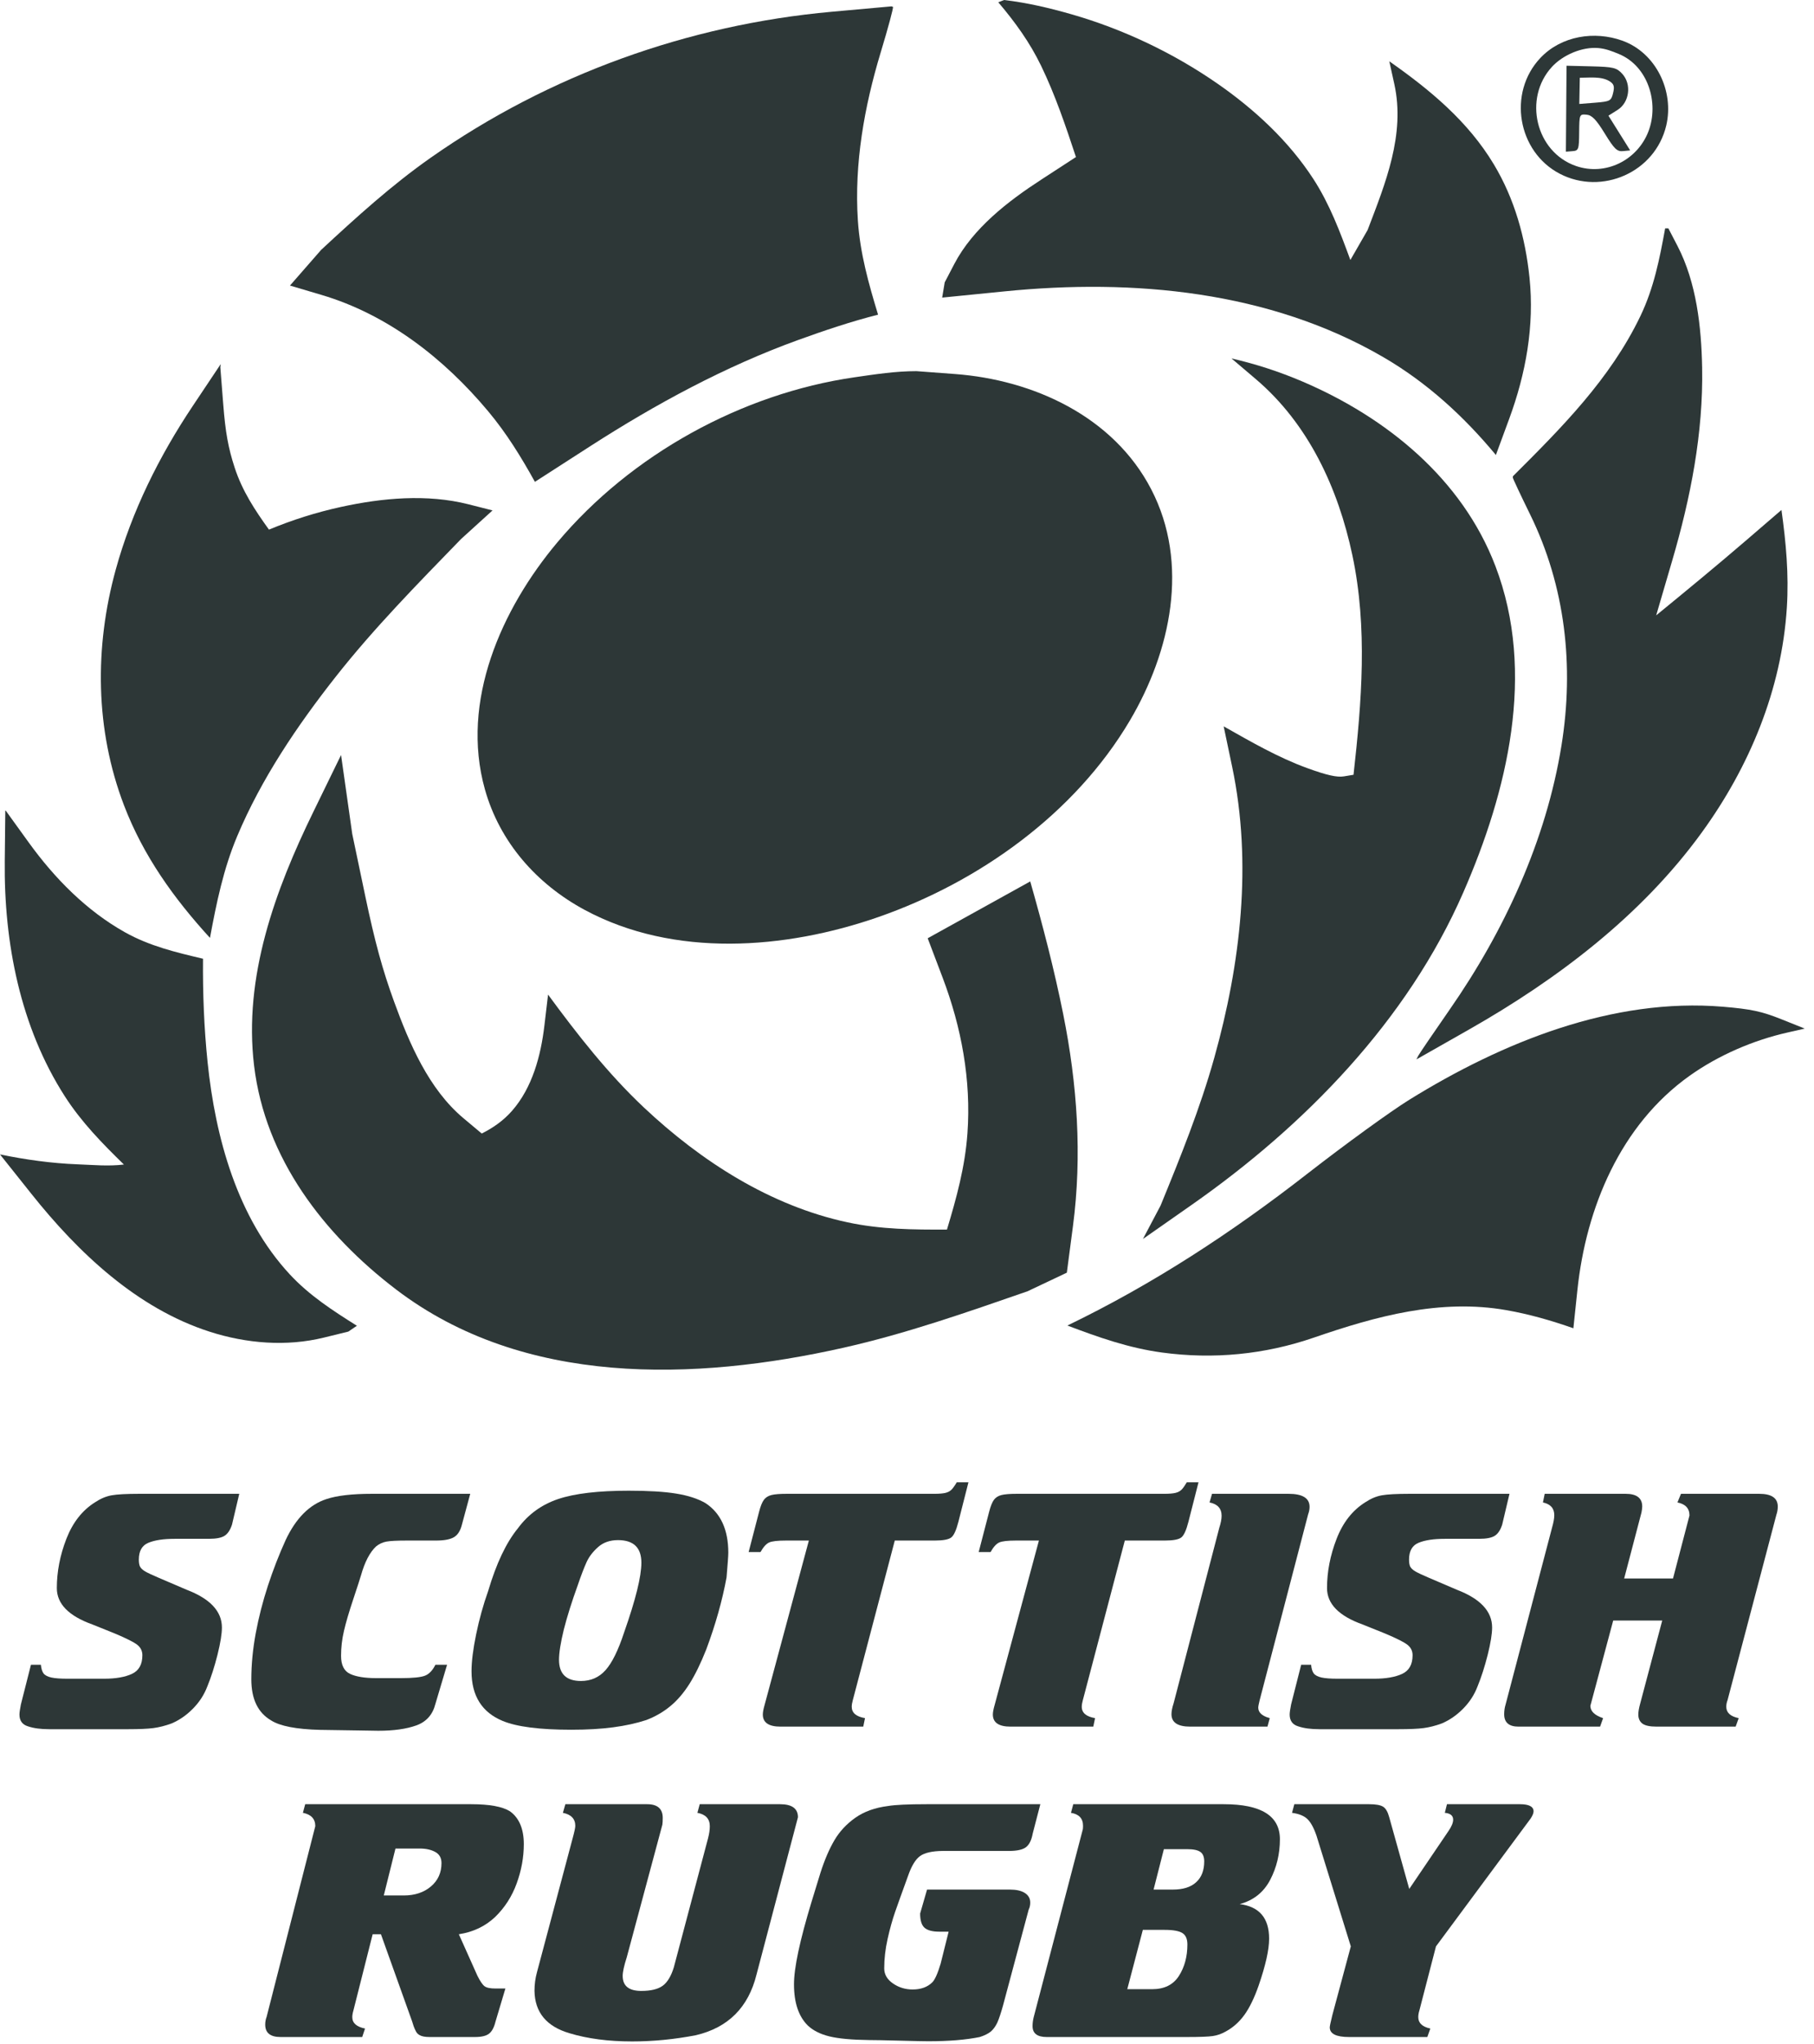
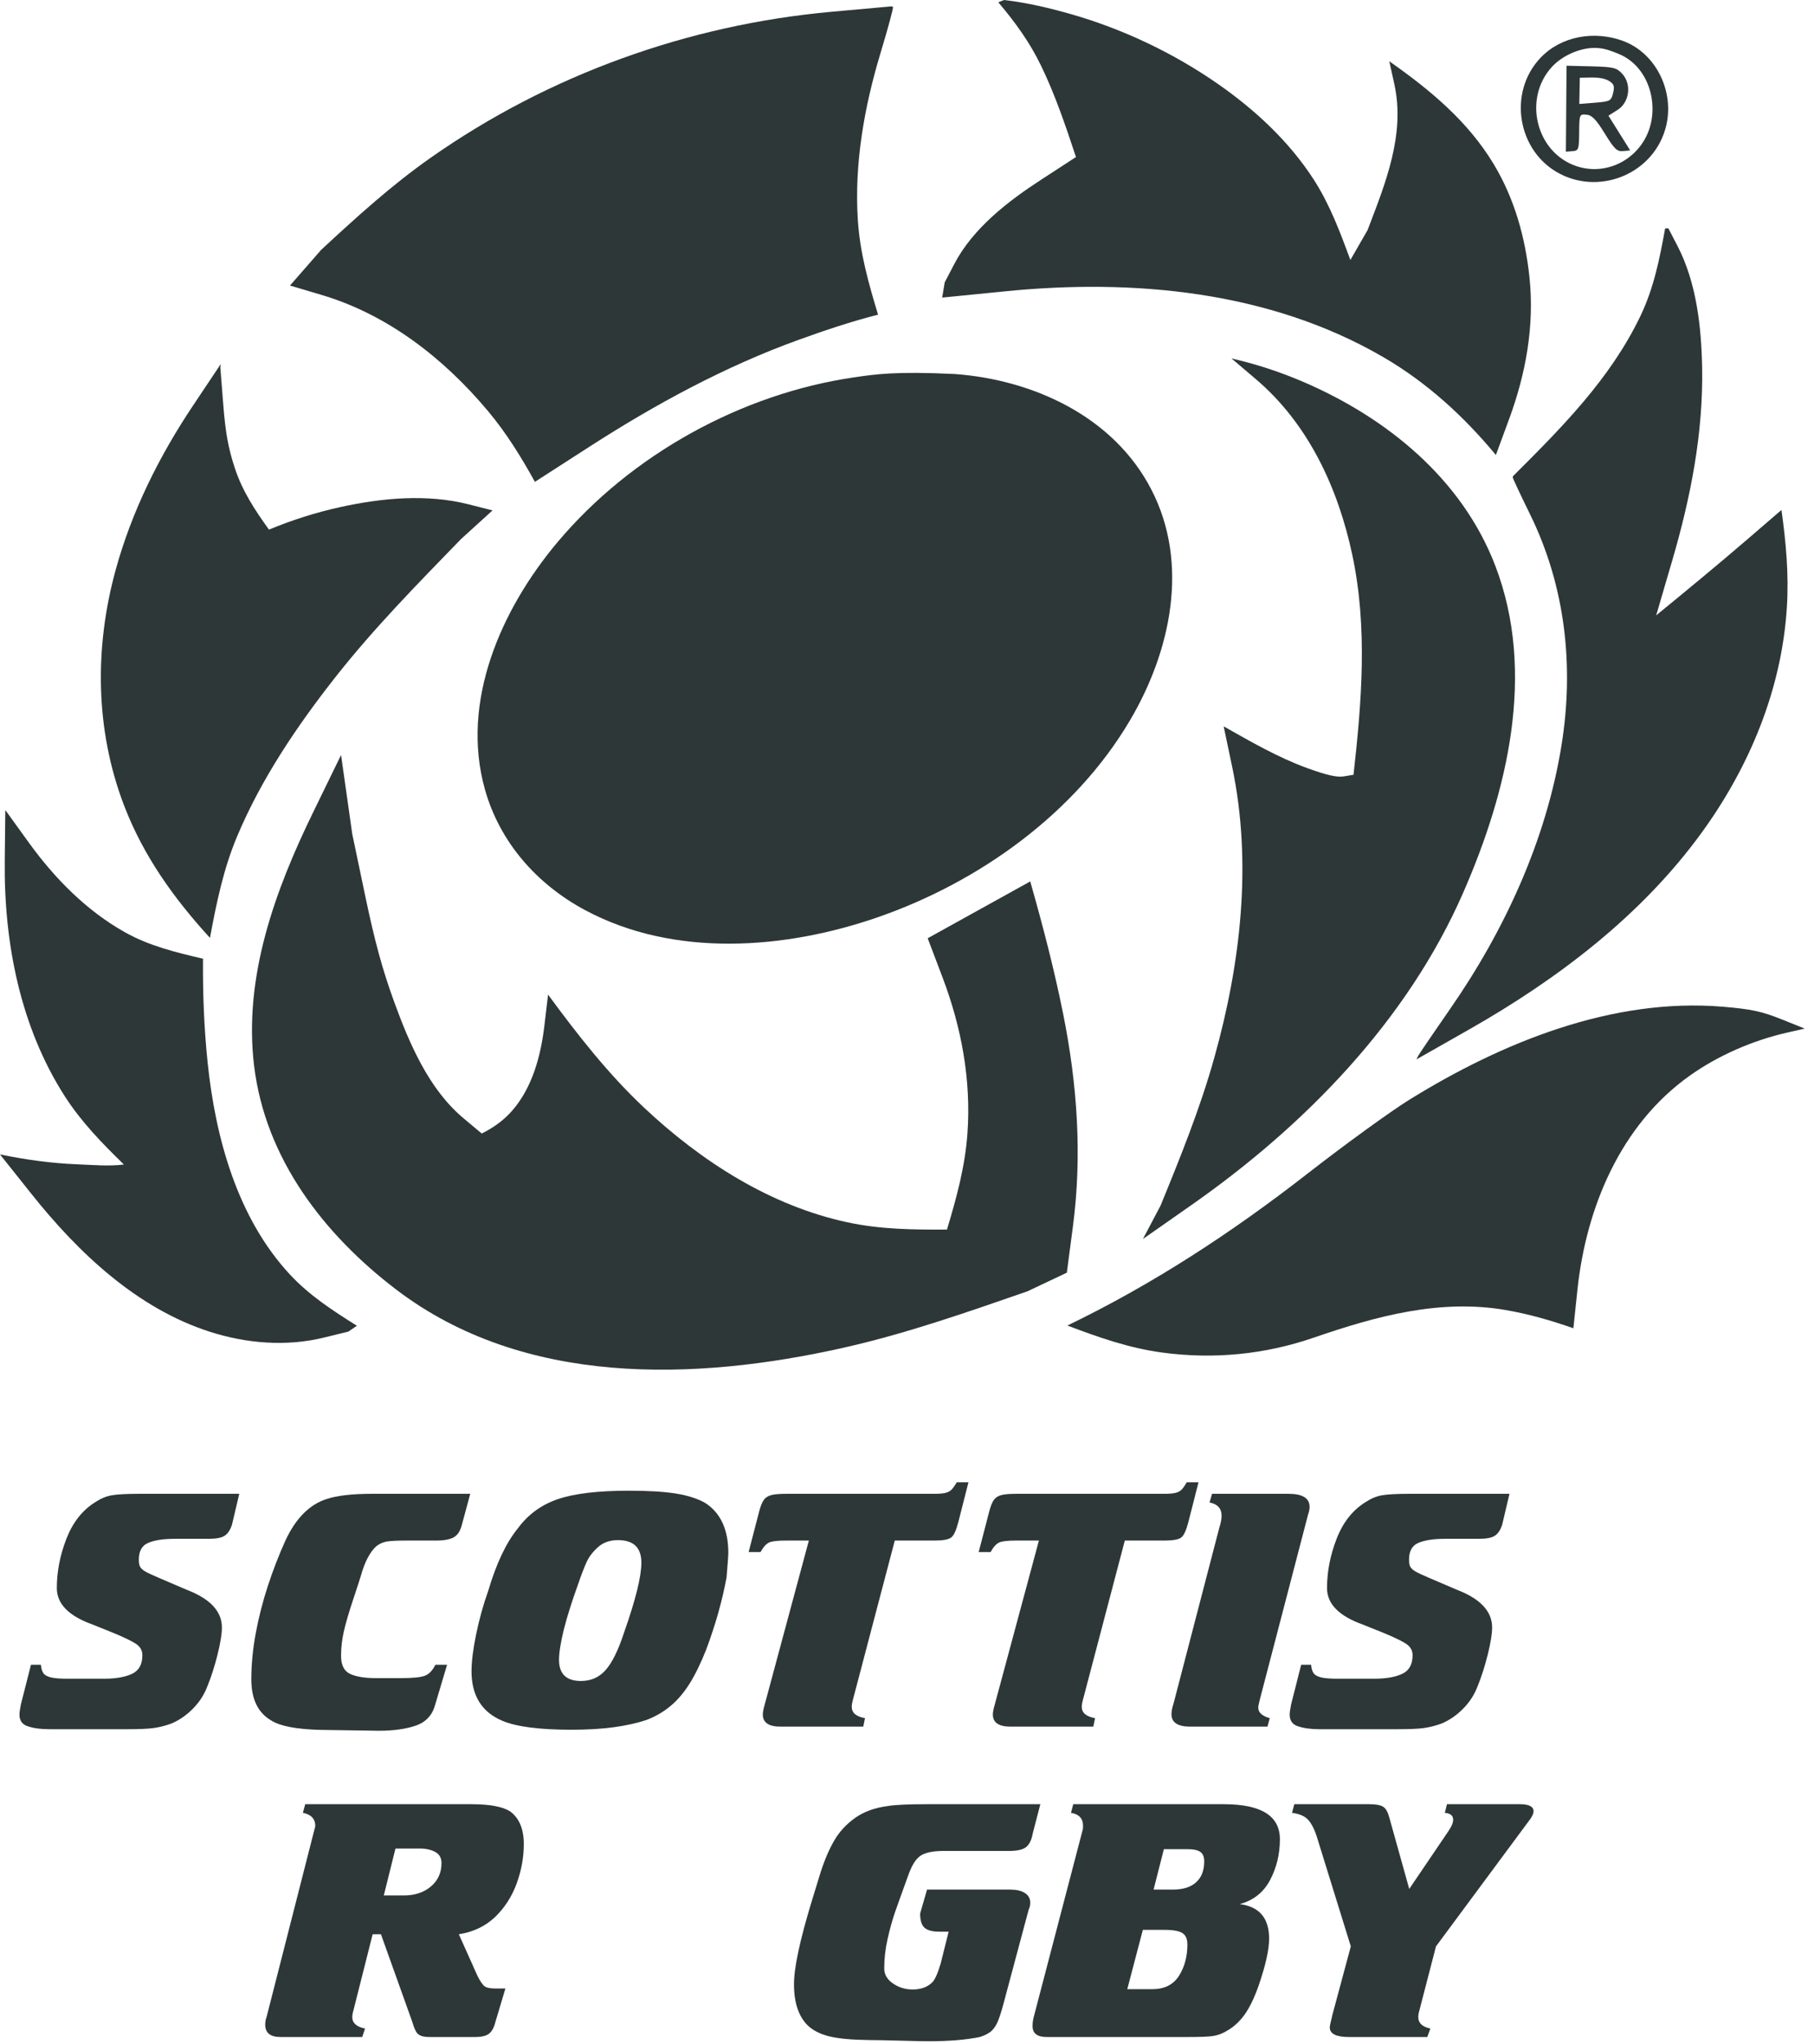
<svg xmlns="http://www.w3.org/2000/svg" width="79" height="89" viewBox="0 0 79 89" fill="none">
  <path fill-rule="evenodd" clip-rule="evenodd" d="M70.648 3.212C70.404 2.946 70.262 2.912 69.299 2.888L68.223 2.862C68.213 4.109 68.204 5.356 68.195 6.603L68.481 6.581C68.748 6.56 68.767 6.508 68.773 5.762C68.779 4.985 68.787 4.966 69.09 4.992C69.328 5.012 69.513 5.202 69.889 5.814C70.302 6.487 70.426 6.606 70.686 6.579L70.994 6.548C70.679 6.044 70.364 5.54 70.048 5.036L70.449 4.783C70.961 4.459 71.068 3.669 70.648 3.212ZM70.096 3.537C69.739 3.313 69.205 3.385 68.801 3.385C68.794 3.766 68.787 4.146 68.779 4.526L69.471 4.471C70.118 4.419 70.168 4.392 70.25 4.052C70.32 3.763 70.288 3.657 70.096 3.537Z" fill="#2D3737" />
  <path fill-rule="evenodd" clip-rule="evenodd" d="M70.651 1.77C69.444 1.337 68.003 1.555 67.089 2.517C65.647 4.036 66.088 6.61 67.932 7.566C69.761 8.514 72.084 7.507 72.566 5.462C72.918 3.968 72.118 2.296 70.651 1.77ZM70.499 2.35C70.197 2.226 69.941 2.123 69.618 2.093C68.906 2.026 68.06 2.395 67.585 2.913C66.33 4.282 66.878 6.615 68.63 7.225C69.909 7.671 71.309 6.986 71.793 5.712C72.261 4.479 71.773 2.873 70.499 2.35Z" fill="#2D3737" />
-   <path fill-rule="evenodd" clip-rule="evenodd" d="M41.588 16.283L39.91 16.158C38.998 16.158 38.123 16.294 37.217 16.425C32.307 17.134 27.486 19.785 24.271 23.614C21.839 26.511 20.041 30.528 21.117 34.362C21.765 36.673 23.38 38.49 25.458 39.61C29.35 41.708 34.199 41.334 38.246 39.926C42.625 38.403 46.8 35.436 49.204 31.372C50.983 28.363 51.817 24.54 50.134 21.299C48.485 18.122 44.993 16.536 41.588 16.283Z" fill="#2D3737" />
+   <path fill-rule="evenodd" clip-rule="evenodd" d="M41.588 16.283C38.998 16.158 38.123 16.294 37.217 16.425C32.307 17.134 27.486 19.785 24.271 23.614C21.839 26.511 20.041 30.528 21.117 34.362C21.765 36.673 23.38 38.49 25.458 39.61C29.35 41.708 34.199 41.334 38.246 39.926C42.625 38.403 46.8 35.436 49.204 31.372C50.983 28.363 51.817 24.54 50.134 21.299C48.485 18.122 44.993 16.536 41.588 16.283Z" fill="#2D3737" />
  <path fill-rule="evenodd" clip-rule="evenodd" d="M15.907 39.011L15.34 36.304C15.178 35.159 15.015 34.014 14.853 32.869L13.651 35.334C11.982 38.753 10.597 42.527 11.066 46.399C11.554 50.441 14.103 53.738 17.246 56.135C22.801 60.371 30.253 60.13 36.728 58.675C39.465 58.06 42.101 57.133 44.749 56.216C45.32 55.946 45.891 55.676 46.461 55.406L46.727 53.382C47.133 50.299 46.914 47.197 46.304 44.157C45.912 42.204 45.412 40.286 44.867 38.373C43.378 39.197 41.89 40.022 40.401 40.847L41.048 42.552C41.872 44.723 42.299 47.02 42.132 49.345C42.027 50.801 41.658 52.144 41.24 53.53C39.773 53.536 38.352 53.524 36.908 53.214C33.547 52.493 30.535 50.559 28.043 48.216C26.477 46.743 25.141 45.033 23.868 43.3L23.71 44.638C23.555 45.952 23.189 47.347 22.296 48.363C21.914 48.796 21.484 49.093 20.98 49.349L20.176 48.675C18.669 47.41 17.824 45.421 17.164 43.61C16.658 42.222 16.323 40.996 15.907 39.011Z" fill="#2D3737" />
  <path fill-rule="evenodd" clip-rule="evenodd" d="M38.353 2.287C38.681 1.206 38.921 0.311 38.888 0.299L38.827 0.277L36.22 0.512C29.978 1.075 23.906 3.252 18.752 6.87C17.047 8.067 15.514 9.462 13.987 10.877C13.534 11.395 13.081 11.914 12.628 12.432L14.001 12.839C16.887 13.694 19.336 15.605 21.259 17.904C22.057 18.858 22.695 19.892 23.295 20.977L25.707 19.424C28.552 17.593 31.58 15.952 34.762 14.801C35.909 14.386 37.059 13.999 38.24 13.699C37.827 12.339 37.454 11.023 37.36 9.592C37.198 7.127 37.641 4.639 38.353 2.287Z" fill="#2D3737" />
  <path fill-rule="evenodd" clip-rule="evenodd" d="M56.718 16.608C55.711 16.178 54.694 15.849 53.631 15.604L54.691 16.505C56.986 18.455 58.279 21.26 58.897 24.177C59.565 27.328 59.302 30.555 58.946 33.73L58.529 33.799C58.228 33.85 57.781 33.749 56.931 33.44C55.653 32.975 54.473 32.289 53.291 31.622L53.66 33.379C54.543 37.578 54.03 41.956 52.882 46.051C52.264 48.258 51.409 50.372 50.542 52.487C50.286 52.971 50.031 53.455 49.775 53.939L51.886 52.462C56.816 49.013 61.284 44.447 63.728 38.85C65.648 34.455 66.903 29.294 65.124 24.64C63.666 20.826 60.363 18.166 56.718 16.608Z" fill="#2D3737" />
  <path fill-rule="evenodd" clip-rule="evenodd" d="M46.656 0.62C45.69 0.343 44.727 0.118 43.731 -3.05176e-05C43.646 0.033 43.56 0.066 43.475 0.099C44.208 0.962 44.848 1.844 45.345 2.874C45.962 4.152 46.413 5.492 46.858 6.837L45.345 7.821C43.909 8.754 42.374 9.932 41.559 11.494L41.142 12.293C41.105 12.514 41.068 12.735 41.032 12.956L43.759 12.684C49.355 12.125 55.285 12.662 60.246 15.55C62.143 16.654 63.746 18.122 65.146 19.808L65.721 18.247C66.45 16.271 66.829 14.189 66.61 12.085C66.429 10.348 65.961 8.662 65.06 7.16C63.926 5.271 62.272 3.909 60.504 2.668L60.722 3.656C61.209 5.86 60.331 7.991 59.559 10.015C59.309 10.45 59.059 10.884 58.809 11.319C58.359 10.096 57.908 8.886 57.194 7.787C56.118 6.131 54.631 4.758 53.023 3.642C51.098 2.305 48.904 1.264 46.656 0.62Z" fill="#2D3737" />
  <path fill-rule="evenodd" clip-rule="evenodd" d="M73.051 10.699L72.657 9.941C72.61 9.941 72.564 9.941 72.518 9.941C72.276 11.269 72.028 12.534 71.439 13.761C70.127 16.497 68.004 18.625 65.89 20.731L65.883 20.79C65.88 20.822 66.215 21.537 66.628 22.378C68.175 25.525 68.559 29.003 68.003 32.453C67.336 36.591 65.508 40.541 63.132 43.954C62.421 44.977 61.804 45.883 61.762 45.968L61.686 46.121L63.982 44.817C67.822 42.635 71.479 39.869 74.106 36.252C76.19 33.385 77.594 30.013 77.818 26.445C77.909 24.999 77.781 23.626 77.583 22.201L76.08 23.495C74.779 24.614 73.455 25.704 72.127 26.79L72.826 24.402C73.625 21.675 74.181 18.857 74.128 16.005C74.095 14.229 73.883 12.301 73.051 10.699Z" fill="#2D3737" />
  <path fill-rule="evenodd" clip-rule="evenodd" d="M77.565 44.367C76.722 44.031 76.259 43.931 75.043 43.829C70.231 43.422 65.425 45.373 61.386 47.871C60.565 48.379 58.564 49.83 56.939 51.096C53.657 53.653 50.223 55.902 46.485 57.707C47.84 58.22 49.157 58.686 50.602 58.882C52.846 59.187 55.081 58.97 57.222 58.232C59.929 57.299 62.73 56.532 65.605 57.038C66.606 57.214 67.564 57.49 68.521 57.826L68.696 56.163C69.074 52.57 70.576 48.977 73.575 46.839C74.832 45.943 76.348 45.289 77.849 44.95L78.598 44.78L77.565 44.367Z" fill="#2D3737" />
  <path fill-rule="evenodd" clip-rule="evenodd" d="M9.722 17.602L9.595 15.986C9.601 15.941 9.607 15.895 9.613 15.85L8.4 17.666C6.934 19.859 5.742 22.248 5.039 24.804C4.11 28.183 4.142 31.759 5.397 35.051C6.24 37.259 7.569 39.108 9.144 40.831C9.427 39.311 9.726 37.84 10.329 36.406C11.383 33.898 12.941 31.597 14.612 29.473C16.289 27.342 18.192 25.412 20.075 23.47L20.762 22.846L21.45 22.221L20.403 21.955C18.598 21.497 16.646 21.677 14.848 22.07C13.765 22.307 12.734 22.634 11.713 23.057C11.099 22.204 10.552 21.376 10.22 20.359C9.939 19.497 9.817 18.82 9.722 17.602Z" fill="#2D3737" />
  <path fill-rule="evenodd" clip-rule="evenodd" d="M1.258 36.687L0.244 35.283L0.237 35.292L0.231 35.301L0.207 37.49C0.169 41.048 0.883 44.708 2.826 47.732C3.546 48.852 4.453 49.778 5.396 50.698C4.727 50.78 4.058 50.715 3.384 50.689C2.237 50.645 1.122 50.488 0 50.258L1.366 51.973C3.409 54.539 5.965 56.959 9.135 57.977C10.734 58.49 12.473 58.634 14.114 58.23L15.17 57.971C15.294 57.886 15.418 57.801 15.543 57.717C14.493 57.057 13.474 56.4 12.62 55.479C10.332 53.012 9.381 49.53 9.041 46.249C8.886 44.744 8.828 43.248 8.841 41.738C7.661 41.46 6.516 41.188 5.444 40.588C3.767 39.649 2.381 38.24 1.258 36.687Z" fill="#2D3737" />
  <path d="M10.42 65.033H6.078C5.506 65.033 5.1 65.055 4.859 65.099C4.617 65.143 4.38 65.243 4.149 65.396C3.589 65.744 3.17 66.276 2.891 66.993C2.613 67.71 2.475 68.425 2.475 69.138C2.475 69.824 2.992 70.352 4.026 70.722L4.99 71.11C5.504 71.326 5.834 71.492 5.981 71.609C6.127 71.725 6.2 71.876 6.2 72.061C6.2 72.462 6.049 72.732 5.745 72.873C5.442 73.013 5.038 73.083 4.535 73.083H2.938C2.635 73.083 2.4 73.066 2.236 73.031C2.076 72.995 1.963 72.937 1.896 72.852C1.835 72.769 1.796 72.644 1.781 72.476H1.348L0.909 74.206C0.868 74.417 0.847 74.562 0.847 74.642C0.847 74.91 0.971 75.081 1.218 75.156C1.464 75.24 1.773 75.281 2.144 75.281H5.576C6.064 75.281 6.433 75.265 6.683 75.232C6.932 75.199 7.196 75.132 7.474 75.03C7.813 74.885 8.121 74.672 8.398 74.391C8.682 74.105 8.893 73.779 9.031 73.414C9.196 73.013 9.342 72.556 9.472 72.041C9.6 71.527 9.664 71.13 9.664 70.853C9.664 70.149 9.152 69.602 8.129 69.21L6.925 68.695C6.638 68.573 6.44 68.48 6.332 68.418C6.218 68.352 6.142 68.282 6.1 68.207C6.064 68.137 6.046 68.033 6.046 67.897C6.046 67.523 6.186 67.279 6.463 67.165C6.741 67.05 7.122 66.993 7.605 66.993H9.093C9.412 66.993 9.641 66.949 9.779 66.861C9.919 66.773 10.027 66.61 10.104 66.373L10.42 65.033Z" fill="#2D3737" />
  <path d="M20.479 65.033L20.118 66.37C20.051 66.642 19.934 66.826 19.767 66.923C19.601 67.02 19.343 67.068 18.994 67.068H17.731C17.296 67.068 16.993 67.083 16.827 67.114C16.66 67.145 16.51 67.216 16.376 67.325C16.105 67.581 15.886 67.998 15.722 68.581C15.681 68.721 15.569 69.068 15.384 69.624C15.199 70.177 15.064 70.637 14.98 71C14.895 71.364 14.853 71.725 14.853 72.087C14.853 72.487 14.983 72.749 15.246 72.873C15.507 72.995 15.884 73.057 16.376 73.057H17.469C17.982 73.057 18.328 73.022 18.508 72.951C18.687 72.882 18.839 72.723 18.962 72.476H19.47L18.962 74.18C18.844 74.647 18.568 74.958 18.134 75.115C17.701 75.271 17.147 75.349 16.474 75.349L15.62 75.335L13.934 75.31C12.904 75.283 12.196 75.146 11.81 74.9C11.233 74.566 10.945 73.969 10.945 73.111C10.945 72.469 11.009 71.8 11.137 71.106C11.266 70.409 11.444 69.718 11.669 69.03C11.895 68.341 12.152 67.68 12.44 67.046C12.887 66.096 13.479 65.502 14.213 65.264C14.67 65.11 15.333 65.033 16.202 65.033H20.479Z" fill="#2D3737" />
  <path d="M27.384 64.898C26.057 64.898 25.033 65.018 24.31 65.26C23.588 65.503 23.003 65.926 22.556 66.533C22.047 67.154 21.615 68.064 21.26 69.263C21.044 69.87 20.87 70.499 20.736 71.149C20.602 71.8 20.535 72.337 20.535 72.759C20.535 73.826 20.988 74.548 21.892 74.921C22.509 75.177 23.505 75.304 24.878 75.304C25.572 75.304 26.182 75.269 26.709 75.198C27.236 75.128 27.716 75.023 28.147 74.882C28.538 74.732 28.887 74.531 29.192 74.278C29.499 74.026 29.776 73.701 30.026 73.306C30.275 72.91 30.518 72.413 30.755 71.815C31.161 70.729 31.456 69.681 31.642 68.669C31.692 68.076 31.718 67.72 31.718 67.602C31.718 66.595 31.387 65.874 30.724 65.438C30.39 65.245 29.963 65.106 29.443 65.023C28.929 64.939 28.243 64.898 27.384 64.898ZM26.914 67.049C27.592 67.049 27.932 67.377 27.932 68.031C27.932 68.633 27.682 69.642 27.183 71.059C26.927 71.842 26.656 72.392 26.373 72.708C26.091 73.025 25.734 73.182 25.301 73.182C24.664 73.182 24.345 72.875 24.345 72.259C24.345 71.956 24.415 71.519 24.553 70.947C24.698 70.379 24.9 69.733 25.163 69.007C25.311 68.573 25.441 68.237 25.548 68.002C25.656 67.766 25.824 67.549 26.05 67.349C26.276 67.149 26.564 67.049 26.914 67.049Z" fill="#2D3737" />
  <path d="M38.968 67.068L37.139 74.02C37.108 74.131 37.093 74.225 37.093 74.304C37.093 74.569 37.286 74.733 37.671 74.799L37.595 75.169H33.992C33.477 75.169 33.221 74.993 33.221 74.641C33.221 74.544 33.246 74.408 33.297 74.231L35.226 67.068H34.231C33.866 67.068 33.62 67.096 33.494 67.153C33.368 67.211 33.243 67.35 33.12 67.569H32.603L33.058 65.817C33.12 65.576 33.189 65.402 33.267 65.296C33.343 65.191 33.455 65.121 33.599 65.086C33.742 65.051 33.964 65.033 34.262 65.033H40.703C40.908 65.033 41.066 65.019 41.174 64.993C41.281 64.967 41.369 64.92 41.436 64.855C41.502 64.789 41.579 64.68 41.667 64.532H42.176L41.737 66.257C41.643 66.622 41.54 66.848 41.424 66.936C41.308 67.024 41.07 67.068 40.711 67.068H38.968Z" fill="#2D3737" />
  <path d="M48.986 67.068L47.157 74.02C47.127 74.131 47.111 74.225 47.111 74.304C47.111 74.569 47.305 74.733 47.69 74.799L47.613 75.169H44.011C43.496 75.169 43.239 74.993 43.239 74.641C43.239 74.544 43.265 74.408 43.316 74.231L45.245 67.068H44.249C43.884 67.068 43.639 67.096 43.513 67.153C43.387 67.211 43.262 67.35 43.139 67.569H42.622L43.077 65.817C43.139 65.576 43.208 65.402 43.285 65.296C43.362 65.191 43.473 65.121 43.617 65.086C43.76 65.051 43.983 65.033 44.281 65.033H50.721C50.927 65.033 51.084 65.019 51.192 64.993C51.299 64.967 51.387 64.92 51.455 64.855C51.521 64.789 51.598 64.68 51.686 64.532H52.195L51.755 66.257C51.662 66.622 51.558 66.848 51.442 66.936C51.326 67.024 51.089 67.068 50.729 67.068H48.986Z" fill="#2D3737" />
  <path d="M54.858 74.02C54.817 74.183 54.797 74.291 54.797 74.343C54.797 74.555 54.964 74.707 55.298 74.8L55.198 75.169H51.836C51.291 75.169 51.018 74.989 51.018 74.628C51.018 74.5 51.049 74.342 51.111 74.153L53.099 66.517C53.167 66.307 53.201 66.131 53.201 65.99C53.201 65.673 53.025 65.479 52.676 65.409L52.784 65.033H56.114C56.726 65.033 57.032 65.222 57.032 65.601C57.032 65.707 57.012 65.813 56.97 65.924L54.858 74.02Z" fill="#2D3737" />
  <path d="M65.738 65.033H61.395C60.824 65.033 60.417 65.055 60.176 65.099C59.934 65.143 59.698 65.243 59.467 65.396C58.906 65.744 58.487 66.276 58.209 66.993C57.931 67.71 57.792 68.425 57.792 69.138C57.792 69.824 58.309 70.352 59.343 70.722L60.307 71.11C60.822 71.326 61.152 71.492 61.298 71.609C61.445 71.725 61.518 71.876 61.518 72.061C61.518 72.462 61.367 72.732 61.063 72.873C60.76 73.013 60.355 73.083 59.852 73.083H58.255C57.952 73.083 57.718 73.066 57.554 73.031C57.394 72.995 57.281 72.937 57.213 72.852C57.153 72.769 57.113 72.644 57.099 72.476H56.666L56.227 74.206C56.185 74.417 56.165 74.562 56.165 74.642C56.165 74.91 56.289 75.081 56.535 75.156C56.782 75.24 57.091 75.281 57.461 75.281H60.894C61.382 75.281 61.751 75.265 62.001 75.232C62.25 75.199 62.513 75.132 62.791 75.03C63.13 74.885 63.439 74.672 63.716 74.391C64 74.105 64.211 73.779 64.349 73.414C64.513 73.013 64.66 72.556 64.79 72.041C64.918 71.527 64.982 71.13 64.982 70.853C64.982 70.149 64.469 69.602 63.447 69.21L62.243 68.695C61.956 68.573 61.758 68.48 61.65 68.418C61.536 68.352 61.459 68.282 61.417 68.207C61.382 68.137 61.364 68.033 61.364 67.897C61.364 67.523 61.503 67.279 61.78 67.165C62.058 67.05 62.439 66.993 62.922 66.993H64.411C64.73 66.993 64.958 66.949 65.097 66.861C65.237 66.773 65.345 66.61 65.421 66.373L65.738 65.033Z" fill="#2D3737" />
-   <path d="M72.39 70.551H70.255L69.261 74.263C69.261 74.498 69.446 74.676 69.815 74.8L69.684 75.169H66.131C65.716 75.169 65.507 74.989 65.507 74.628C65.507 74.478 65.528 74.338 65.569 74.206L67.589 66.517C67.655 66.289 67.689 66.104 67.689 65.963C67.689 65.664 67.524 65.479 67.195 65.409L67.272 65.033H70.795C71.278 65.033 71.519 65.218 71.519 65.587C71.519 65.645 71.509 65.73 71.487 65.844L70.733 68.719H72.86L73.577 65.976C73.577 65.668 73.402 65.479 73.053 65.409L73.207 65.033H76.613C77.152 65.033 77.422 65.218 77.422 65.587C77.422 65.711 77.402 65.831 77.361 65.95L75.234 74.02C75.198 74.112 75.18 74.207 75.18 74.304C75.18 74.56 75.359 74.724 75.72 74.8L75.588 75.169H72.151C71.852 75.169 71.645 75.125 71.527 75.037C71.409 74.948 71.349 74.816 71.349 74.641C71.349 74.521 71.375 74.367 71.427 74.178L72.39 70.551Z" fill="#2D3737" />
  <path d="M19.983 84.208L20.792 86.016C20.911 86.254 21.014 86.405 21.104 86.472C21.194 86.538 21.352 86.57 21.578 86.57H22.01L21.578 88.016C21.516 88.267 21.423 88.44 21.297 88.537C21.171 88.634 20.967 88.682 20.684 88.682H18.711C18.511 88.682 18.364 88.654 18.271 88.597C18.204 88.561 18.151 88.508 18.113 88.434C18.075 88.362 18.041 88.286 18.013 88.207C17.985 88.128 17.963 88.059 17.948 88.002L16.59 84.208H16.229L15.389 87.534C15.357 87.644 15.342 87.738 15.342 87.817C15.342 88.073 15.527 88.237 15.897 88.313L15.774 88.682H12.22C11.773 88.682 11.55 88.502 11.55 88.142C11.55 88.022 11.57 87.91 11.611 87.805L13.731 79.502C13.731 79.185 13.551 78.992 13.191 78.921L13.292 78.546H20.522C21.318 78.546 21.881 78.65 22.21 78.856C22.611 79.145 22.812 79.623 22.812 80.287C22.812 80.855 22.709 81.423 22.503 81.99C22.298 82.558 21.984 83.047 21.563 83.456C21.136 83.86 20.61 84.111 19.983 84.208ZM17.223 80.476L16.714 82.519H17.585C18.064 82.519 18.457 82.389 18.765 82.129C19.073 81.869 19.227 81.529 19.227 81.109C19.227 80.885 19.136 80.723 18.953 80.624C18.771 80.525 18.547 80.476 18.279 80.476H17.223Z" fill="#2D3737" />
-   <path d="M30.835 80.032C30.887 79.834 30.912 79.658 30.912 79.504C30.912 79.183 30.733 78.989 30.372 78.922L30.473 78.546H33.973C34.492 78.546 34.751 78.736 34.751 79.114L32.946 85.964C32.591 87.394 31.711 88.273 30.307 88.603C29.37 88.784 28.444 88.874 27.529 88.874C26.5 88.874 25.591 88.755 24.805 88.518C23.802 88.224 23.293 87.61 23.277 86.675C23.277 86.393 23.313 86.122 23.385 85.862L24.938 80.032C25.016 79.746 25.054 79.566 25.054 79.49C25.054 79.183 24.874 78.993 24.514 78.922L24.622 78.546H28.182C28.635 78.546 28.862 78.745 28.862 79.141C28.862 79.268 28.857 79.367 28.846 79.438L27.296 85.209C27.177 85.578 27.118 85.85 27.118 86.021C27.118 86.457 27.388 86.675 27.927 86.675C28.344 86.675 28.655 86.6 28.861 86.45C29.066 86.3 29.228 86.032 29.346 85.645L30.835 80.032Z" fill="#2D3737" />
  <path d="M45.307 78.546L44.975 79.823C44.923 80.11 44.825 80.307 44.682 80.417C44.538 80.526 44.294 80.581 43.949 80.581H41.657H41.054C40.597 80.586 40.267 80.66 40.067 80.805C39.866 80.951 39.692 81.241 39.542 81.677C39.29 82.369 39.104 82.889 38.982 83.237C38.862 83.585 38.752 83.977 38.655 84.413C38.557 84.849 38.508 85.275 38.508 85.694C38.508 85.958 38.636 86.178 38.895 86.354C39.147 86.527 39.43 86.612 39.745 86.612C40.105 86.612 40.391 86.509 40.602 86.301C40.715 86.188 40.837 85.916 40.965 85.489L41.313 84.095H40.903C40.607 84.095 40.396 84.039 40.266 83.927C40.137 83.815 40.072 83.608 40.072 83.305L40.373 82.263H43.979C44.257 82.263 44.474 82.311 44.628 82.408C44.788 82.51 44.867 82.649 44.867 82.829C44.867 82.944 44.844 83.047 44.798 83.139L43.68 87.316C43.592 87.632 43.51 87.879 43.433 88.055C43.35 88.227 43.254 88.358 43.144 88.448C43.033 88.538 42.874 88.616 42.669 88.682C42.067 88.805 41.319 88.866 40.424 88.866C40.249 88.866 39.833 88.858 39.175 88.84C38.517 88.822 38.075 88.814 37.848 88.814C37.097 88.805 36.523 88.752 36.124 88.655C35.725 88.558 35.411 88.4 35.179 88.18C34.778 87.783 34.578 87.185 34.578 86.385C34.578 85.673 34.832 84.478 35.341 82.802C35.429 82.507 35.56 82.08 35.734 81.522C35.914 80.963 36.116 80.493 36.34 80.113C36.564 79.732 36.867 79.407 37.25 79.136C37.633 78.866 38.107 78.696 38.674 78.625C38.982 78.572 39.54 78.546 40.347 78.546H45.307Z" fill="#2D3737" />
  <path d="M53.989 82.896C54.843 83.002 55.27 83.503 55.27 84.4C55.27 84.88 55.118 85.559 54.815 86.439C54.63 86.971 54.424 87.396 54.198 87.713C53.972 88.025 53.702 88.267 53.388 88.438C53.204 88.544 53.013 88.611 52.818 88.639C52.623 88.668 52.25 88.682 51.7 88.682H45.585C45.174 88.682 44.968 88.524 44.968 88.208C44.968 88.084 44.983 87.959 45.014 87.832L47.158 79.635C47.163 79.599 47.166 79.549 47.166 79.483C47.166 79.166 46.99 78.979 46.641 78.922L46.741 78.546H53.296C54.925 78.546 55.74 79.054 55.74 80.071C55.74 80.709 55.599 81.299 55.316 81.841C55.033 82.381 54.591 82.733 53.989 82.896ZM50.687 80.504L50.239 82.263H51.08C51.522 82.263 51.859 82.157 52.09 81.945C52.326 81.734 52.444 81.429 52.444 81.033C52.444 80.839 52.388 80.702 52.275 80.623C52.162 80.544 51.974 80.504 51.711 80.504H50.687ZM49.771 84.017L49.093 86.599H50.178C50.708 86.599 51.095 86.407 51.342 86.022C51.588 85.637 51.711 85.18 51.711 84.651C51.711 84.414 51.639 84.249 51.496 84.157C51.352 84.064 51.093 84.017 50.718 84.017H49.771Z" fill="#2D3737" />
  <path d="M62.537 84.736L61.812 87.534C61.782 87.63 61.766 87.725 61.766 87.817C61.766 88.073 61.941 88.237 62.291 88.313L62.16 88.682H58.751C58.19 88.682 57.911 88.541 57.911 88.26C57.911 88.212 57.949 88.031 58.026 87.719L58.828 84.736L57.332 79.912C57.214 79.569 57.081 79.328 56.934 79.189C56.788 79.051 56.566 78.962 56.268 78.922L56.368 78.546H59.623C59.915 78.546 60.119 78.582 60.235 78.656C60.351 78.728 60.439 78.881 60.501 79.114L61.373 82.235L63.077 79.721C63.217 79.518 63.285 79.352 63.285 79.22C63.285 79.043 63.165 78.944 62.922 78.922L63.016 78.546H66.193C66.588 78.546 66.787 78.65 66.787 78.856C66.787 78.936 66.745 79.038 66.662 79.167L62.537 84.736Z" fill="#2D3737" />
</svg>